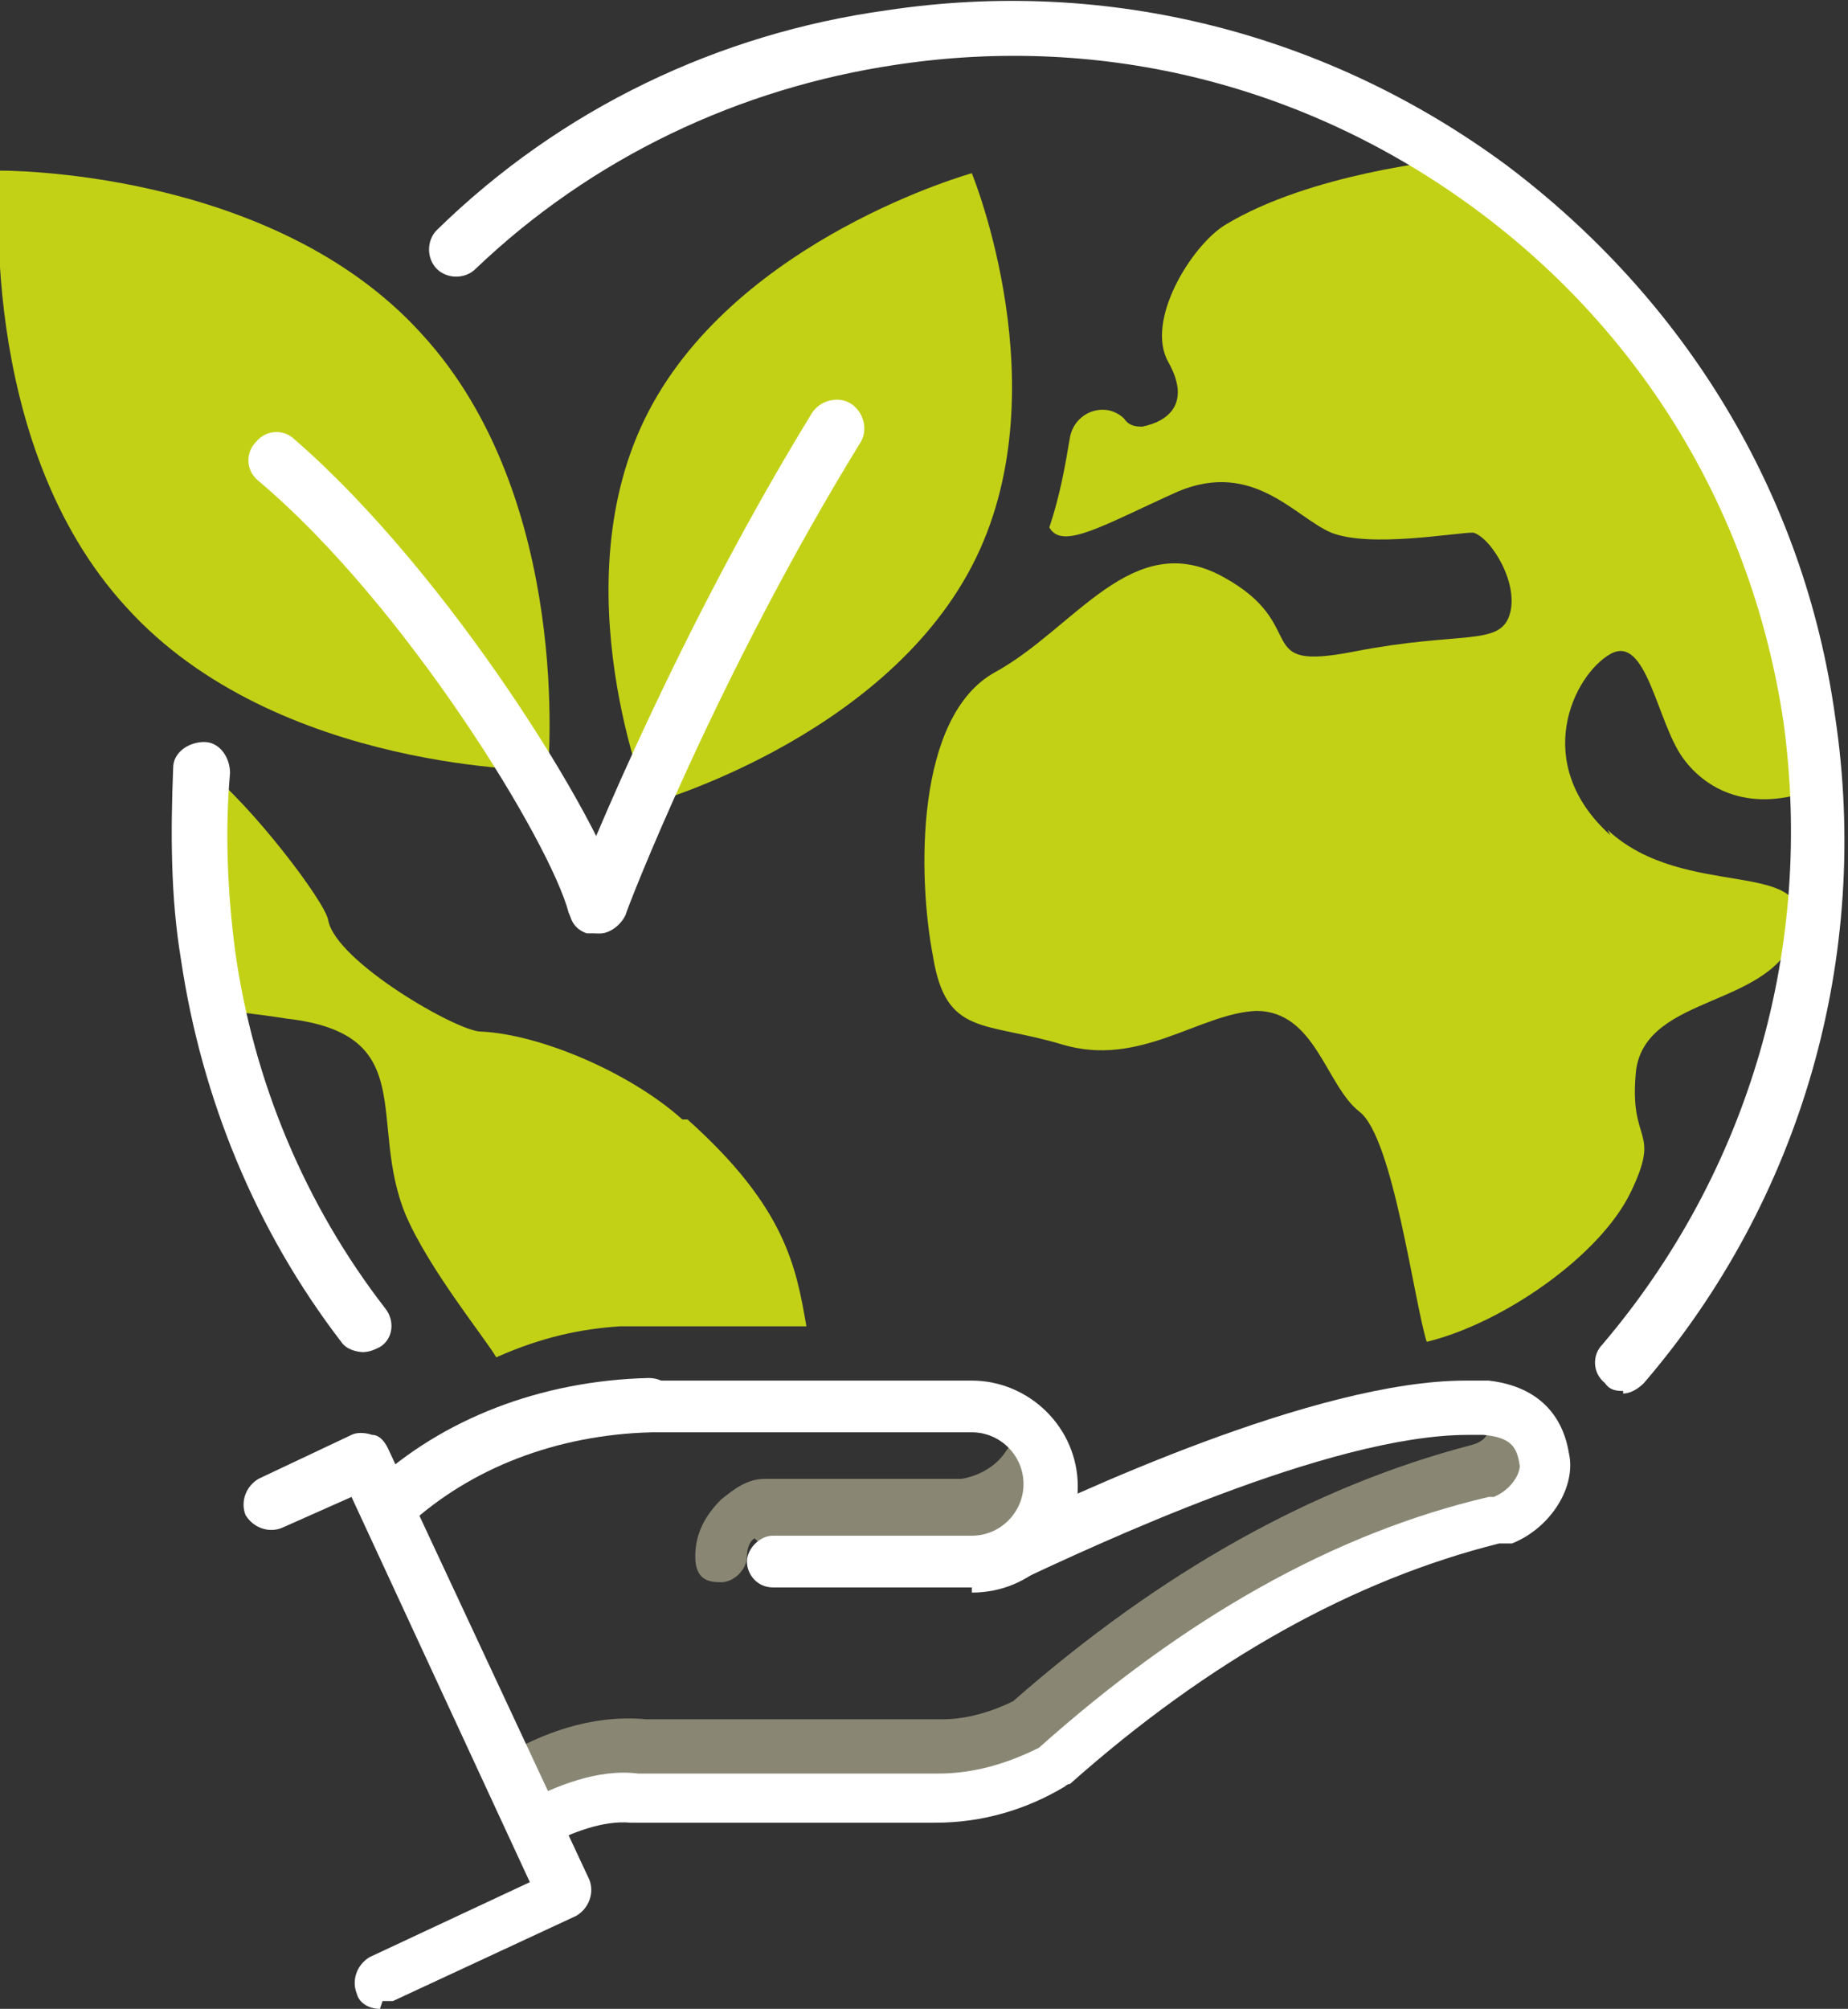
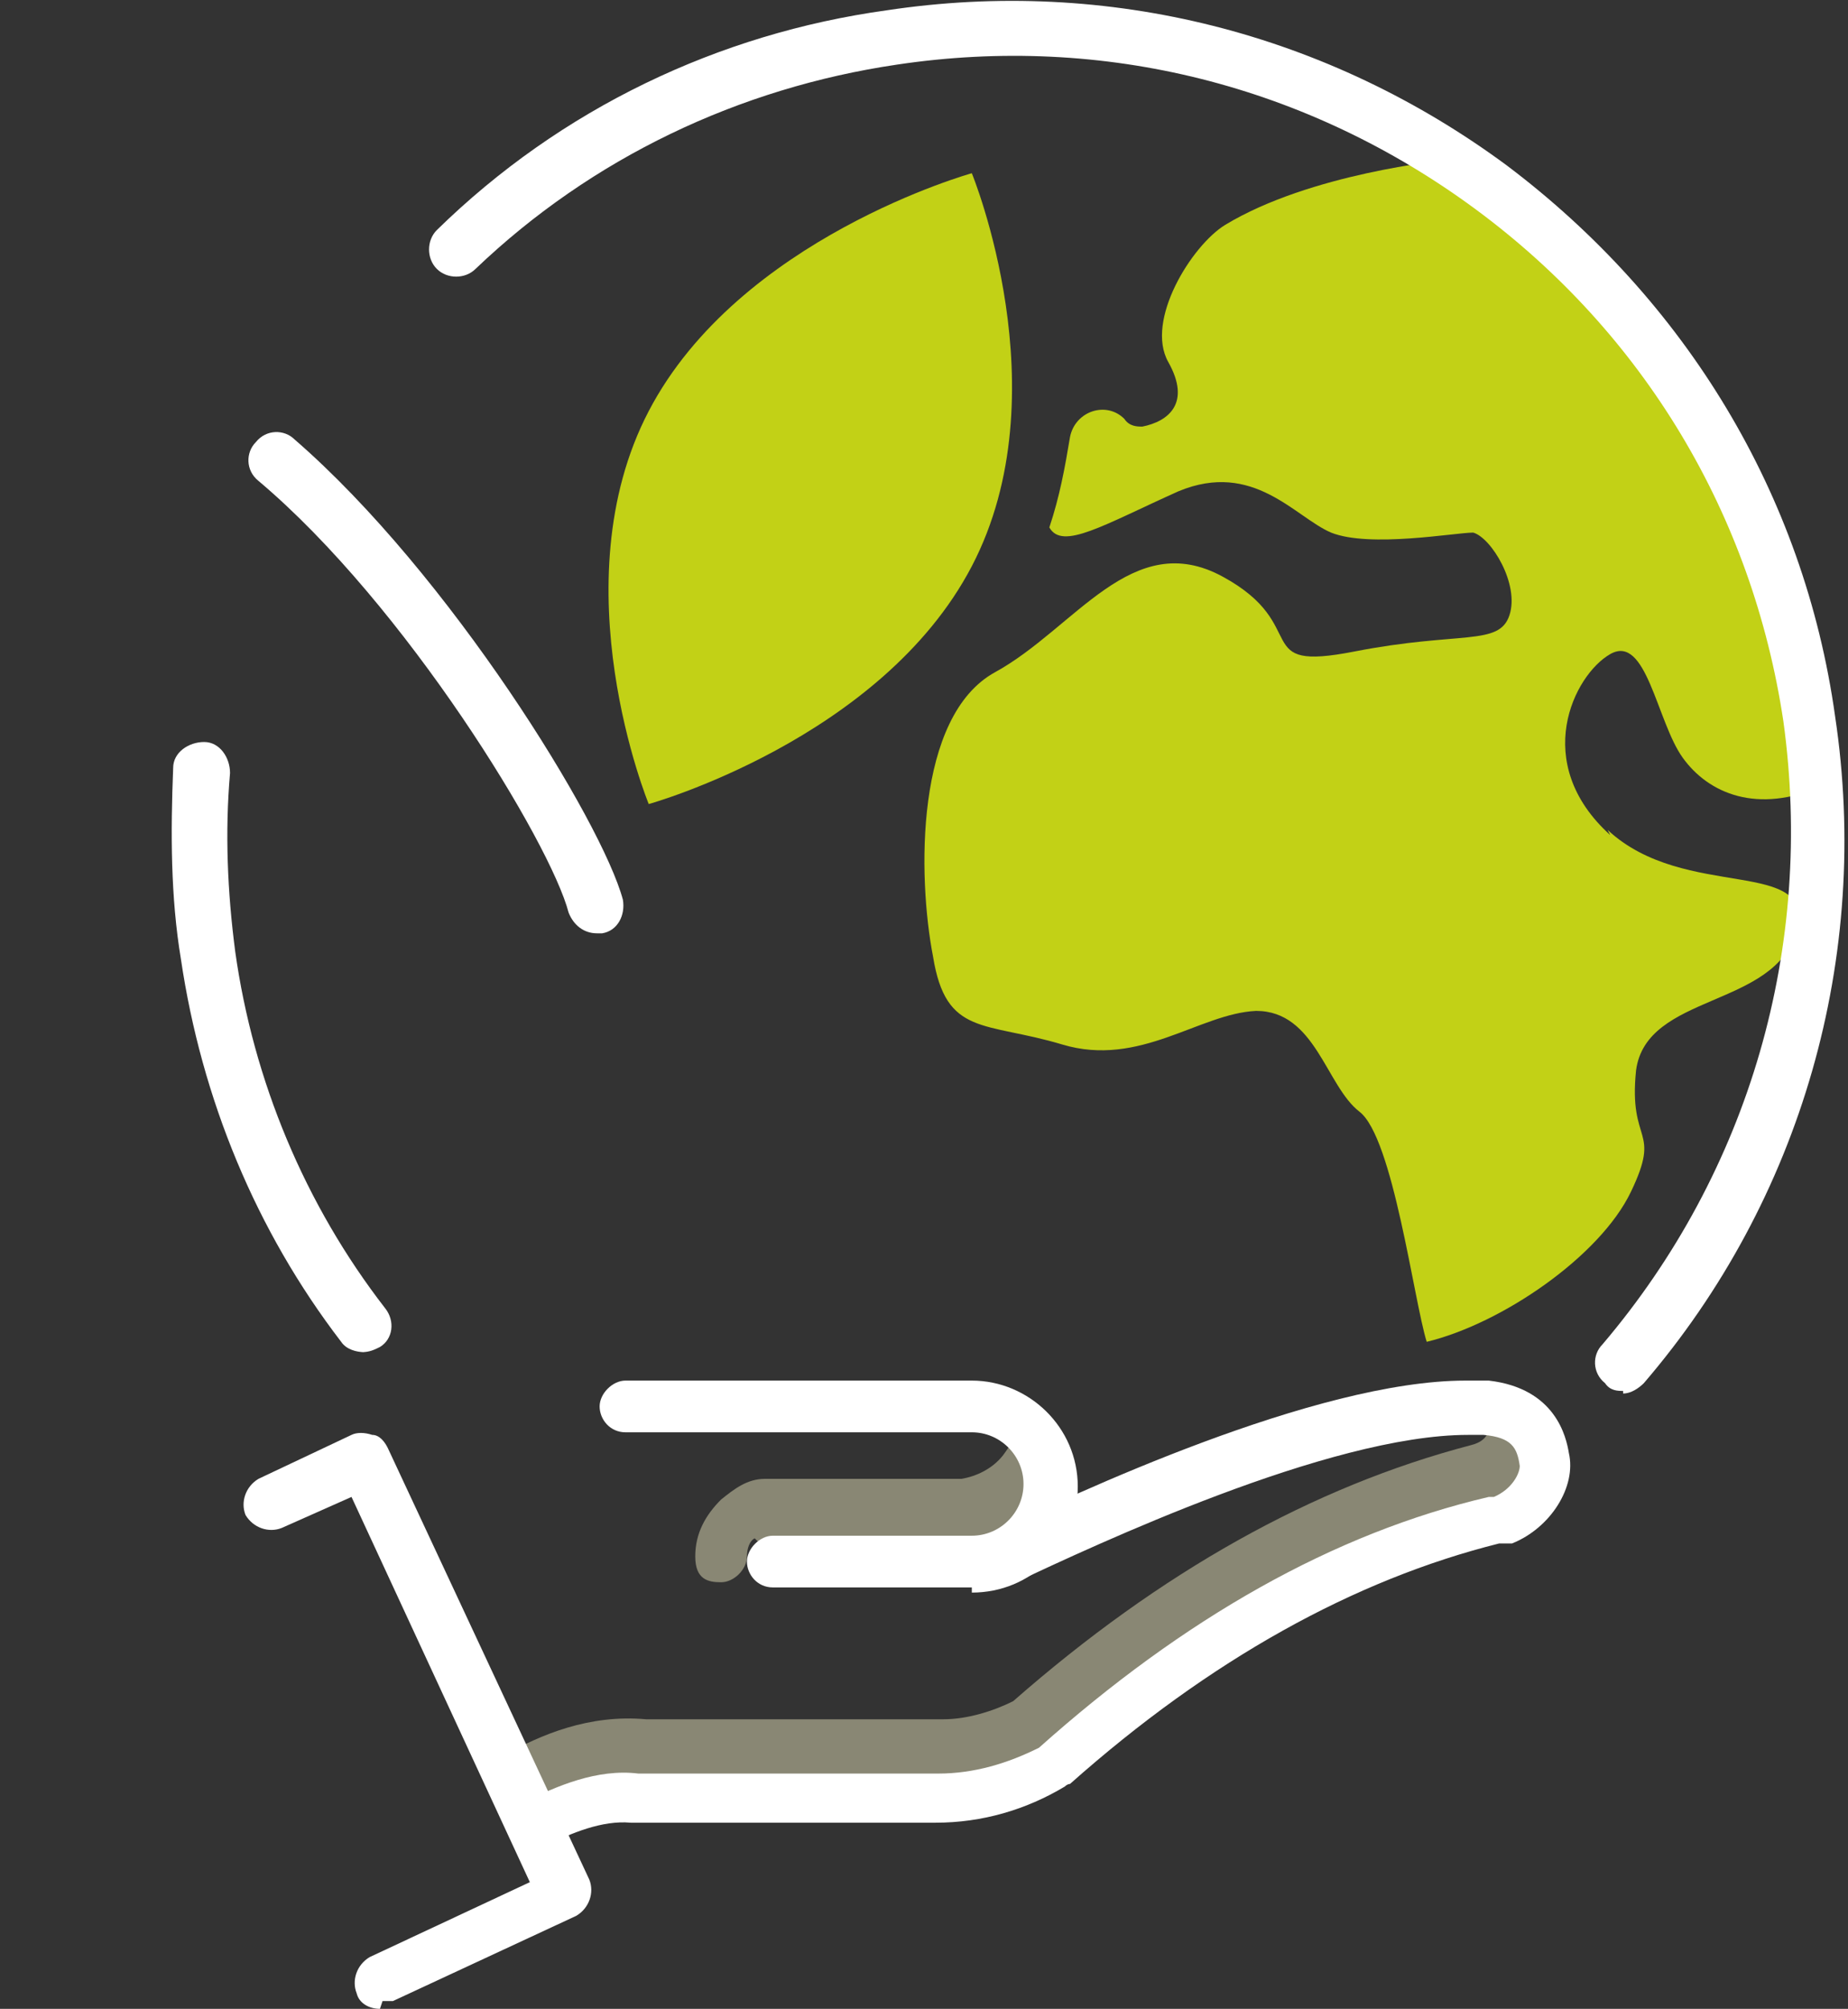
<svg xmlns="http://www.w3.org/2000/svg" id="Layer_2" viewBox="0 0 71.5 77.7">
  <rect x="0" y="0" width="71.5" height="77.7" fill="#333333" stroke="none" />
  <defs>
    <style>.cls-1{fill:#fff;}.cls-2{fill:#c2d116;}.cls-3{fill:#898774;}</style>
  </defs>
  <g id="Layer_1-2">
    <path class="cls-3" d="m59.9,56.3c-.2-.9-.6-1.8-2.3-2,.1.9.1,1.4-.7,1.6-6.1,1.6-12,4.9-17.7,9.9-.8.4-1.8.7-2.7.7h-11.5c-2.2-.2-4.1.6-5.5,1.4,0,0-.2,0-.2.1.1.2.2.4.4.7.4.7.7,1.3,1.1,2h.2c1.2-.7,2.5-1.3,3.9-1.1h11.7c1.6,0,3.1-.4,4.5-1.2,8.9-8,16.3-9.3,17.4-9.7,1.1-.4,1.8-1.5,1.6-2.4Z" />
    <path class="cls-3" d="m39.5,54.9c-.1.5-.4,1-.7,1.4-.4.5-1,.8-1.6.9,0,0,0,0-.1,0,0,0-.1,0-.2,0h-6.9c-.1,0-.3,0-.4,0-.7,0-1.2.4-1.7.8-.6.6-1,1.3-1,2.2s.5,1,1,1,1-.5,1-1c0-.3.1-.6.3-.7l.7.7h7.7c1.7,0,3.1-1.4,3.1-3.1s-.5-1.8-1.2-2.4Z" />
-     <path class="cls-1" d="m15.1,59.1c-.3,0-.5-.1-.7-.3-.4-.4-.4-1.1,0-1.4,2.7-2.5,6.5-4,10.7-4.1.6,0,1,.4,1.1,1,0,.6-.4,1-1,1.1-3.7.1-7,1.4-9.4,3.6-.2.2-.4.3-.7.3Z" />
    <path class="cls-1" d="m20.8,71.6c-.4,0-.7-.2-.9-.5-.3-.5,0-1.1.4-1.4,1.2-.6,2.8-1.3,4.4-1.1h11.6c1.4,0,2.7-.4,3.9-1,5.6-5,11.4-8.3,17.4-9.7,0,0,.2,0,.2,0,.7-.3,1-.9,1-1.2-.1-.7-.3-1.1-1.4-1.2-.2,0-.4,0-.6,0-5.4,0-14.5,4.3-17.5,5.7-.5.2-1.1,0-1.4-.5-.2-.5,0-1.1.5-1.4,3.1-1.5,12.5-5.9,18.3-5.9s.6,0,.9,0c2.6.3,3,2.2,3.1,2.8.3,1.3-.7,2.9-2.2,3.5,0,0,0,0-.1,0,0,0-.2,0-.4,0-5.6,1.4-11.2,4.5-16.6,9.3,0,0-.1,0-.2.1-1.5.9-3.2,1.4-5,1.4h-11.7s0,0-.1,0c-1.1-.1-2.3.4-3.3.9-.2,0-.3.1-.5.1Z" />
    <path class="cls-1" d="m14.7,77.7c-.4,0-.8-.2-.9-.6-.2-.5,0-1.1.5-1.4l6.2-2.9-6.9-14.9-2.7,1.2c-.5.2-1.1,0-1.4-.5-.2-.5,0-1.1.5-1.4l3.6-1.7c.2-.1.5-.1.8,0,.3,0,.5.3.6.5l7.8,16.7c.2.5,0,1.1-.5,1.4l-7.1,3.3c-.1,0-.3,0-.4,0Z" />
    <path class="cls-1" d="m37.6,61.4h-7.7c-.6,0-1-.5-1-1s.5-1,1-1h7.7c1.1,0,2-.9,2-2s-.9-2-2-2h-13.4c-.6,0-1-.5-1-1s.5-1,1-1h13.4c2.2,0,4.1,1.8,4.1,4.1s-1.8,4.1-4.1,4.1Z" />
    <path class="cls-2" d="m62.3,32.3c-3.1-2.8-1.4-6.2,0-7,1.4-.8,1.8,2.6,2.8,4,1,1.4,2.9,2.2,5.4,1.1,0-1.9-1.1-7-3.6-11.8-4.1-7.6-11-12.4-11-12.4,0,0-5.2.5-8.5,2.5-1.3.8-3.1,3.7-2.2,5.3.9,1.6,0,2.3-1,2.5-.2,0-.5,0-.7-.3-.7-.7-1.9-.3-2.1.7-.2,1.2-.4,2.3-.8,3.5.5.9,2.1-.1,5-1.4,2.9-1.2,4.5,1,5.9,1.6,1.5.6,4.8,0,5.5,0,.7.2,1.8,2,1.4,3.2-.4,1.2-1.9.6-6,1.4-4.1.8-1.6-1-5.1-2.9-3.5-1.9-5.7,2-8.8,3.7-3.1,1.7-3,7.9-2.4,11,.5,3.1,2,2.5,5,3.4,3,.9,5.3-1.2,7.5-1.3,2.3,0,2.7,2.9,4,3.9,1.3,1,2.1,7.3,2.6,8.9,2.9-.7,6.7-3.3,7.9-5.8,1.2-2.5-.1-1.8.2-4.7.4-3,5.4-2.4,6.2-5.4.8-2.9-4.3-1.1-7.3-3.9Z" />
-     <path class="cls-2" d="m26.4,43.3c-2-1.8-5.5-3.3-7.8-3.4-.9,0-5.6-2.7-5.9-4.3-.1-.7-3-4.5-4.7-5.8-.1,5,.8,9.3.8,9.3,0,0,1,.1,2.3.3,5.2.6,3.1,4,4.6,7.6.9,2.1,3.1,4.8,3.5,5.5,1.8-.8,3.3-1.1,4.8-1.2h7.2c-.4-2.3-.8-4.6-4.6-8Z" />
    <path class="cls-1" d="m62.8,53.8c-.2,0-.5,0-.7-.3-.5-.4-.5-1.1-.1-1.5,5.7-6.7,8.2-15.4,7-24.1-1.2-8-5.4-15-11.9-19.8-6.5-4.8-14.4-6.8-22.4-5.6-6.1.9-11.8,3.6-16.3,7.9-.4.4-1.1.4-1.5,0-.4-.4-.4-1.1,0-1.5C21.7,4.2,27.8,1.3,34.3.4c8.6-1.3,17.1.9,24,6,6.9,5.2,11.5,12.7,12.7,21.3,1.4,9.3-1.3,18.7-7.4,25.8-.2.2-.5.4-.8.4Z" />
    <path class="cls-1" d="m14.1,52.3c-.3,0-.7-.1-.9-.4-3.3-4.3-5.4-9.4-6.2-14.8-.4-2.4-.4-4.9-.3-7.4,0-.6.6-1,1.2-1,.6,0,1,.6,1,1.2-.2,2.3-.1,4.6.2,6.9.7,5,2.7,9.8,5.8,13.8.4.5.3,1.2-.2,1.5-.2.1-.4.2-.7.2Z" />
-     <path class="cls-2" d="m4.9,23.5c5.8,6.4,16.3,6.3,16.3,6.3,0,0,1-10.5-4.9-16.9C10.5,6.5,0,6.6,0,6.6c0,0-1,10.5,4.9,16.9Z" />
    <path class="cls-1" d="m23.1,36.1c-.5,0-.9-.3-1.1-.8-.7-2.7-6.3-11.9-12-16.7-.5-.4-.5-1.1-.1-1.5.4-.5,1.1-.5,1.5-.1,6,5.2,11.9,14.8,12.7,17.8.1.6-.2,1.2-.8,1.3,0,0-.2,0-.3,0Z" />
    <path class="cls-2" d="m25.1,15.9c-3.5,6.7,0,15.2,0,15.2,0,0,9-2.5,12.5-9.2,3.5-6.7,0-15.2,0-15.2,0,0-9,2.5-12.5,9.2Z" />
-     <path class="cls-1" d="m23.1,36.1c-.1,0-.3,0-.4,0-.6-.2-.8-.8-.6-1.4,0,0,3.6-9.4,9.3-18.7.3-.5,1-.7,1.5-.4.5.3.7,1,.4,1.5-5.6,9.1-9.1,18.2-9.1,18.3-.2.4-.6.7-1,.7Z" />
  </g>
</svg>